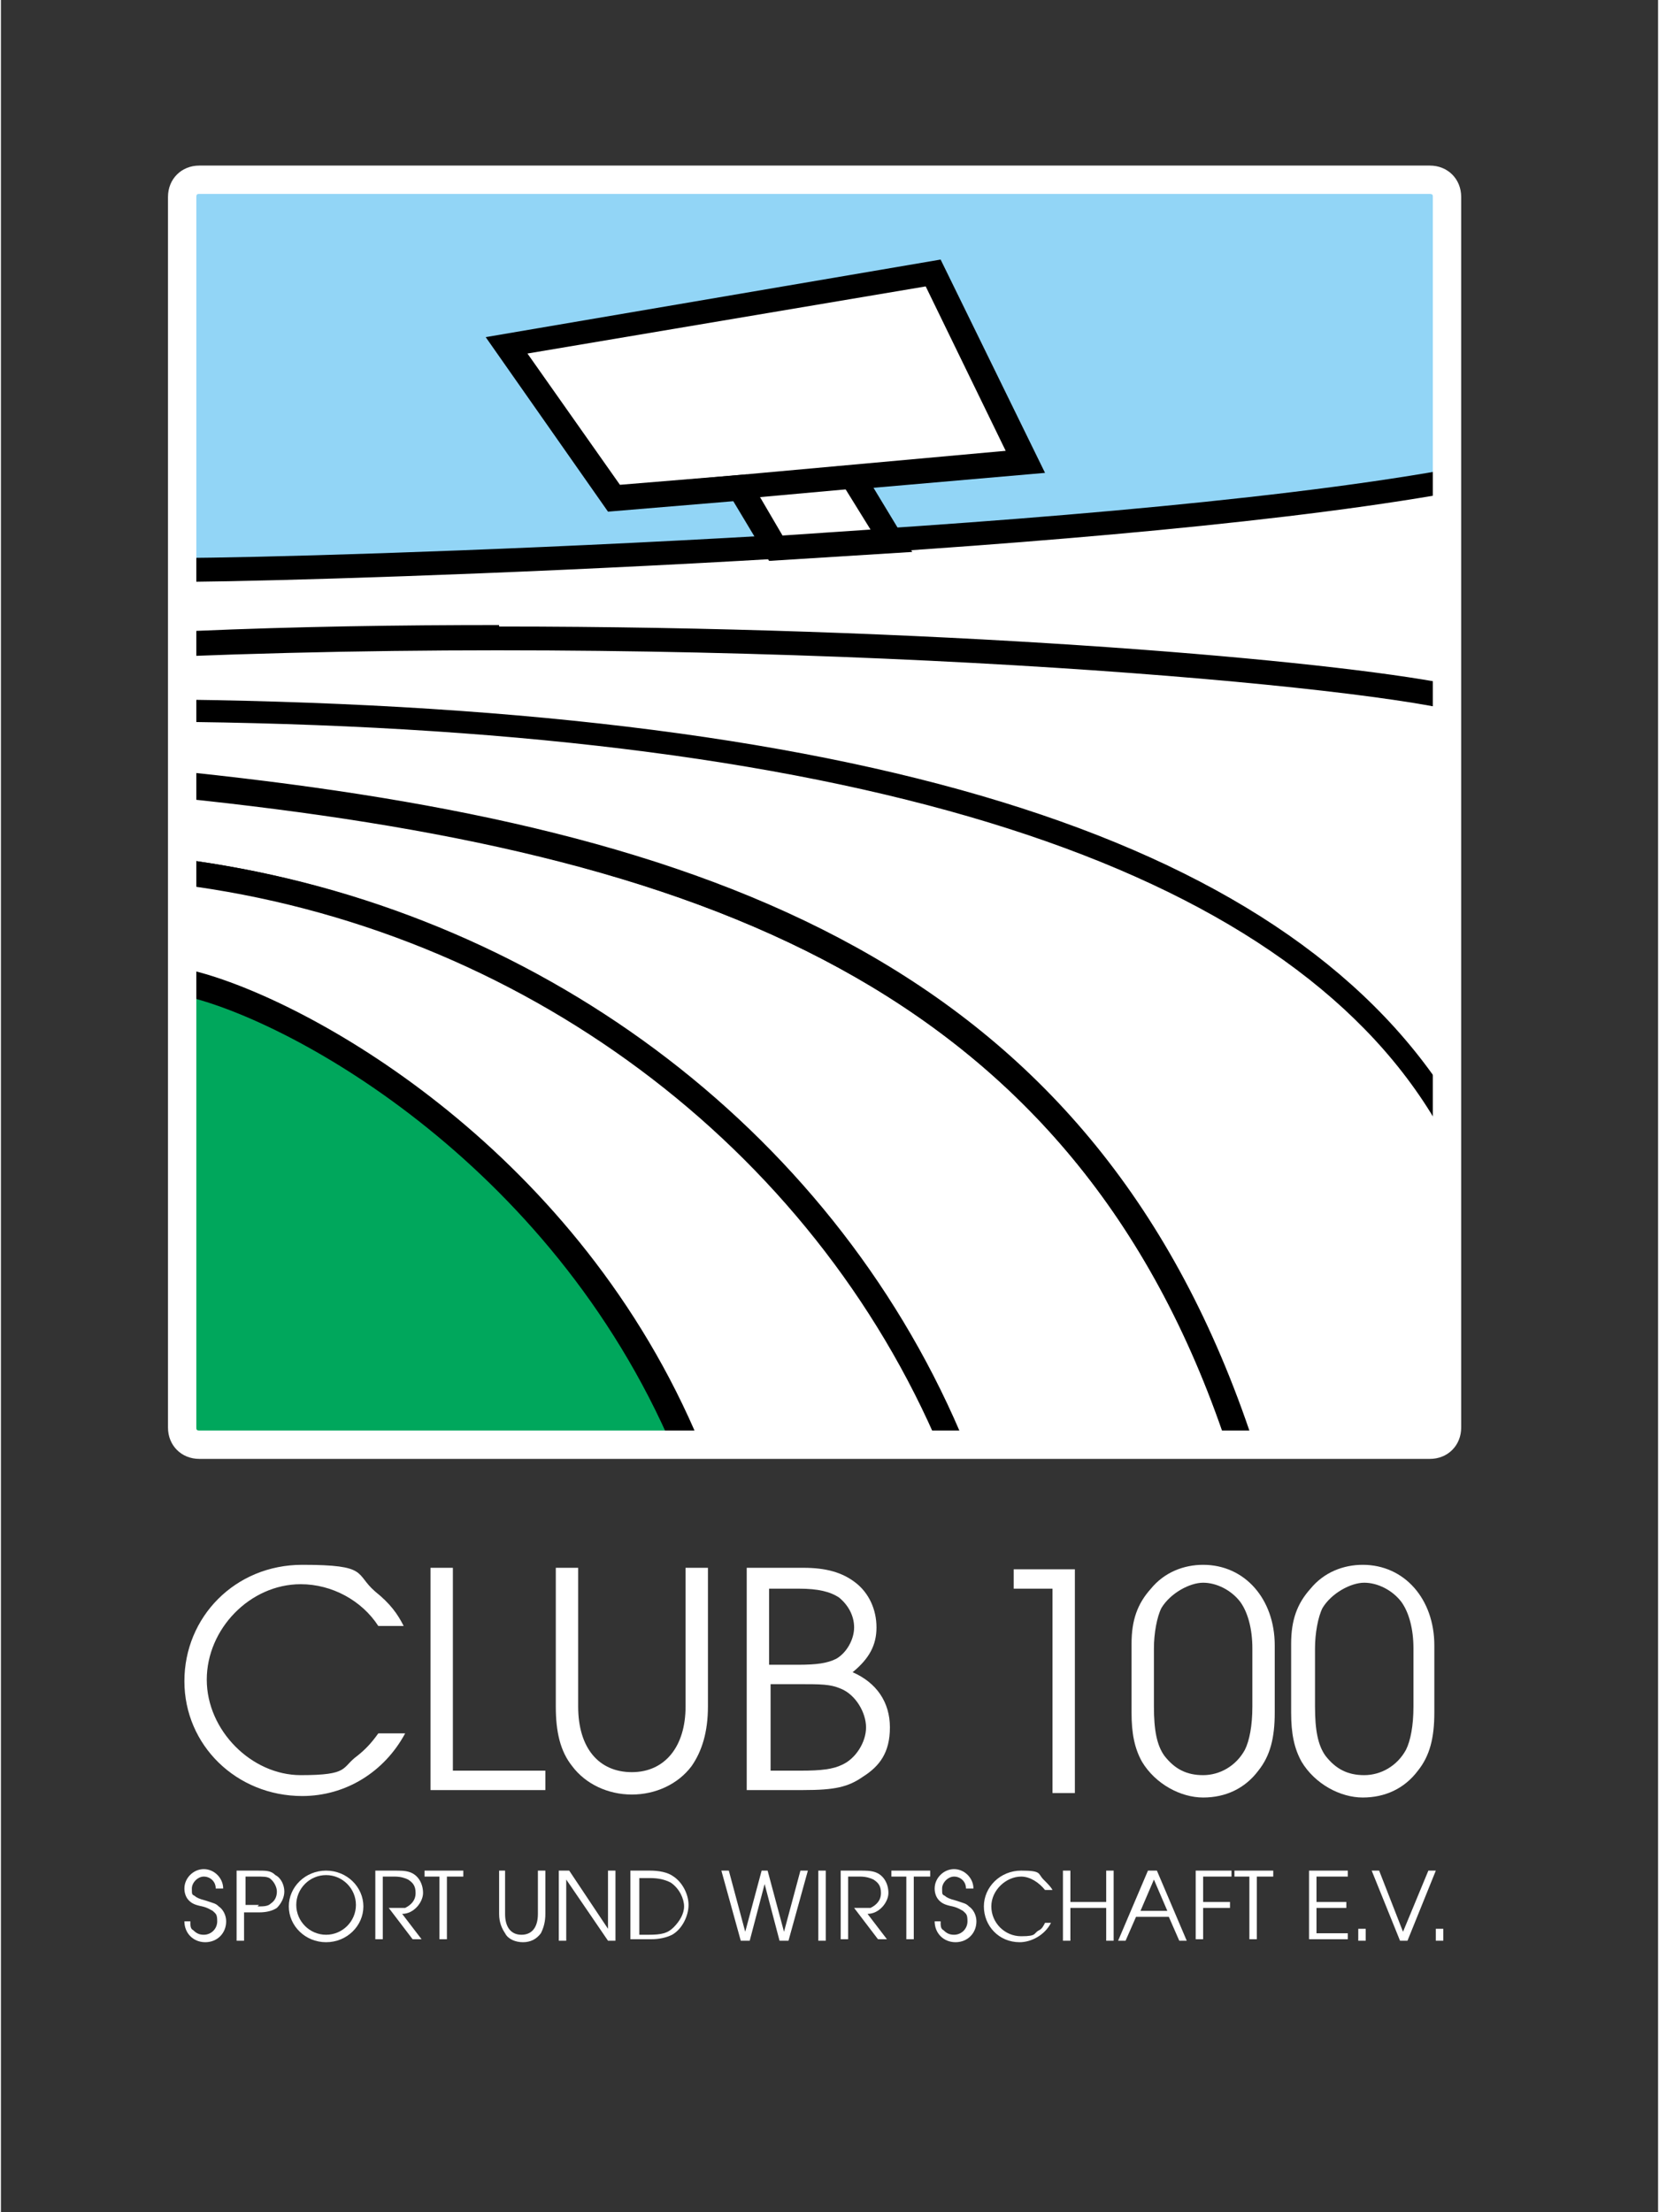
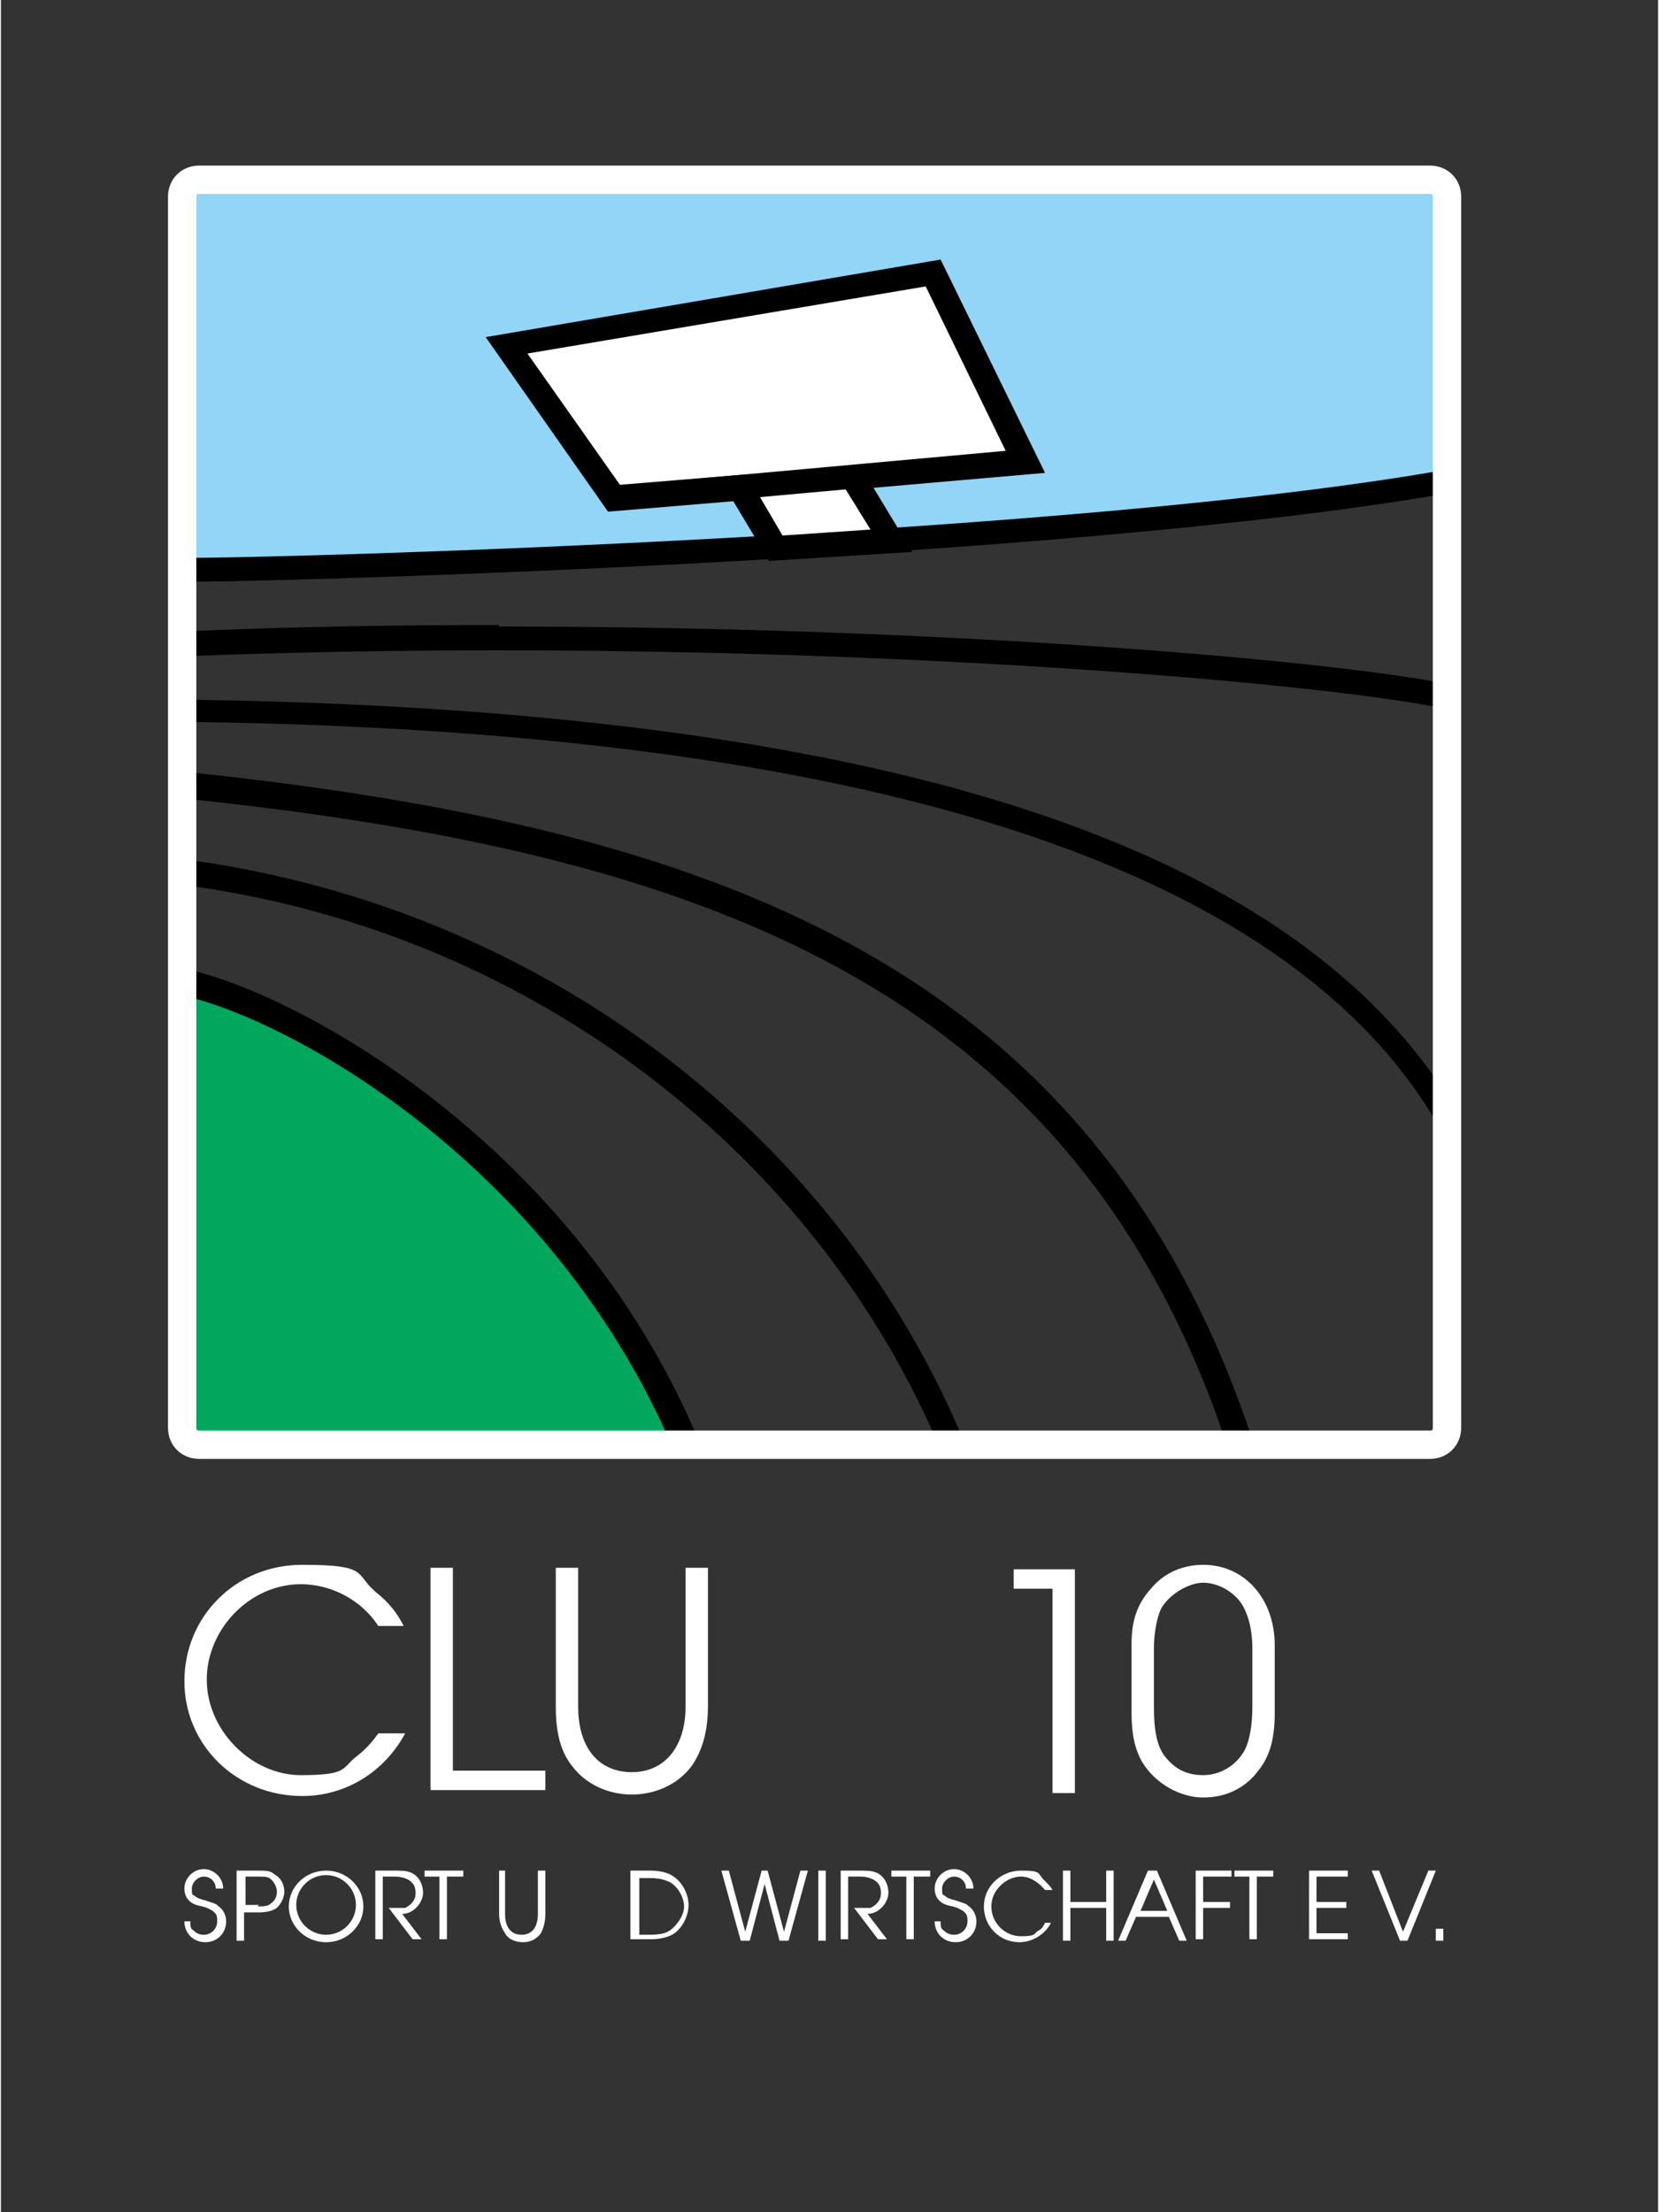
<svg xmlns="http://www.w3.org/2000/svg" id="Ebene_1" version="1.1" viewBox="0 0 111.1 148.3" width="111" height="148">
  <rect x="0" y="0" width="111.1" height="148.3" fill="#333333" stroke="none" />
  <defs>
    <style>
      .st0 {
        fill: #fff;
      }

      .st1 {
        fill: #00a75c;
      }

      .st2 {
        fill: none;
        stroke: #fff;
        stroke-width: 1.9px;
      }

      .st3 {
        fill: #92d5f6;
      }
    </style>
  </defs>
  <g>
-     <path class="st0" d="M13.3,12h82.5c.6,0,1.1.5,1.1,1.1v82.5c0,.6-.5,1.1-1.1,1.1H13.3c-.6,0-1.1-.5-1.1-1.1V13.2c0-.6.5-1.1,1.1-1.1Z" />
    <path class="st0" d="M54.5,54.5" />
  </g>
  <path class="st3" d="M12.1,12v26.2c8.2,0,60.6-1.6,84.9-5.9V12H12.1Z" />
  <path class="st1" d="M12.1,65.9c6.7,1.3,25.2,11,33.7,31H12.1v-31Z" />
  <path d="M65,97.7h-19.7l-.2-.5c-8.3-19.5-26.2-29.1-33.1-30.5h-.7v-9.1h.9c23.4,3.1,43.5,18,52.3,39l.5,1.1ZM46.4,96h16.2c-8.7-19.6-27.6-33.5-49.6-36.7v5.8c7.5,1.9,25.1,11.6,33.5,30.8Z" />
  <path d="M84.2,97.7h-21l-.2-.5c-8.6-20.4-28.2-35-51-37.9h-.7v-7.5h.9c35.4,3.8,61.1,12.9,71.7,44.8l.4,1.1ZM64.3,96h17.6c-10.4-30-35.2-38.8-69-42.5v4.2c22.9,3.2,42.6,17.8,51.4,38.3Z" />
  <path d="M95.7,97.7h-13.2l-.2-.6c-10.3-31.2-35.6-40-70.3-43.6h-.7v-6.6h.8c46.9.6,74.8,9.6,85.5,27.6v.2c.1,0,.1,20.8.1,20.8,0,1.3-.8,2.2-2.1,2.2ZM83.7,96h12c.2,0,.4,0,.4-.6v-20.4c-10.2-17-38.2-26-83.2-26.6v3.4c34.8,3.7,60.1,12.8,70.8,44.1Z" />
  <path d="M97.8,47.7l-1-.2c-9.8-2-46.5-5-84.7-3.5h-.8s0-6.6,0-6.6h.8c8.7,0,60.5-1.6,84.7-5.9l1-.2v16.4ZM33.4,42c28.8,0,53.8,2.1,62.8,3.7v-12.5c-24,4.1-72.7,5.7-83.3,5.8v3.3c6.9-.3,13.8-.4,20.5-.4Z" />
  <g>
    <polygon class="st0" points="34 23.1 62.6 18.3 68.8 30.9 57.2 32 59.7 36.2 52 36.7 49.6 32.6 41.1 33.4 34 23.1" />
    <path d="M63,17.4l7,14.3-11.5,1,2.6,4.3-9.6.6-2.4-4-8.4.7-8.2-11.7M50,31.8l2.4,4.1,5.9-.4-2.6-4.2,11.7-1-5.4-11.1-26.7,4.5,6.2,8.8,8.5-.7Z" />
  </g>
  <g>
    <line class="st0" x1="41.1" y1="33.4" x2="68.8" y2="30.9" />
    <polyline points="68.7 30.1 68.9 31.7 41.2 34.2 41.1 32.6" />
  </g>
  <g>
    <path class="st0" d="M27.1,116.2c-1.4,2.6-4,4.2-6.9,4.2-4.4,0-7.9-3.4-7.9-7.7s3.4-7.8,7.9-7.8,3.5.6,4.9,1.8c1,.8,1.5,1.5,1.9,2.3h-1.7c-1.1-1.7-3.1-2.8-5.2-2.8-3.4,0-6.3,3-6.3,6.4s3,6.4,6.3,6.4,2.7-.5,3.8-1.3c.5-.4.9-.8,1.4-1.5h1.7Z" />
    <path class="st0" d="M28.8,105.1h1.5v13.6h6.2v1.3h-7.7v-15Z" />
    <path class="st0" d="M38.7,105.1v9.3c0,2.8,1.4,4.4,3.6,4.4s3.6-1.7,3.6-4.4v-9.3h1.5v9.3c0,1.7-.4,3-1.1,4-.9,1.2-2.4,1.9-4,1.9s-3.1-.7-4-1.9c-.8-1-1.1-2.3-1.1-4v-9.3h1.5Z" />
-     <path class="st0" d="M50,105.1h3.8c1.5,0,2.6.3,3.5,1,.9.7,1.4,1.8,1.4,3s-.5,2.1-1.6,3c1.6.7,2.5,2,2.5,3.7s-.7,2.6-1.8,3.3c-1,.7-1.9.9-4,.9h-3.8v-15ZM53.4,111.6c1.3,0,2-.1,2.6-.4.7-.4,1.2-1.3,1.2-2.1s-.4-1.5-1-2c-.6-.4-1.4-.6-2.7-.6h-2v5.1h1.9ZM53.6,118.7c1.4,0,2.2-.1,2.8-.4.9-.4,1.6-1.5,1.6-2.5s-.7-2.2-1.7-2.6c-.7-.3-1.3-.3-2.9-.3h-1.8v5.8h2.1Z" />
    <path class="st0" d="M70.5,106.5h-2.6v-1.3h4.1v15h-1.5v-13.6Z" />
    <path class="st0" d="M75.8,110.2c0-1.6.4-2.7,1.3-3.7.9-1.1,2.2-1.6,3.5-1.6,2.8,0,4.8,2.3,4.8,5.4v4.5c0,1.7-.3,2.9-1.1,3.9-.9,1.2-2.2,1.8-3.7,1.8s-3.2-.9-4.1-2.4c-.5-.9-.7-1.9-.7-3.3v-4.5ZM83.9,110.5c0-1.3-.3-2.4-.8-3.1-.6-.8-1.6-1.3-2.5-1.3s-2.2.7-2.8,1.7c-.3.6-.5,1.7-.5,2.7v3.9c0,1.6.2,2.6.7,3.3.7.9,1.5,1.3,2.6,1.3s2.2-.6,2.8-1.7c.3-.6.5-1.6.5-2.9v-3.9Z" />
-     <path class="st0" d="M86.5,110.2c0-1.6.4-2.7,1.3-3.7.9-1.1,2.2-1.6,3.5-1.6,2.8,0,4.8,2.3,4.8,5.4v4.5c0,1.7-.3,2.9-1.1,3.9-.9,1.2-2.2,1.8-3.7,1.8s-3.2-.9-4.1-2.4c-.5-.9-.7-1.9-.7-3.3v-4.5ZM94.7,110.5c0-1.3-.3-2.4-.8-3.1-.6-.8-1.6-1.3-2.5-1.3s-2.2.7-2.8,1.7c-.3.6-.5,1.7-.5,2.7v3.9c0,1.6.2,2.6.7,3.3.7.9,1.5,1.3,2.6,1.3s2.2-.6,2.8-1.7c.3-.6.5-1.6.5-2.9v-3.9Z" />
  </g>
  <g>
    <path class="st0" d="M12.7,128.8c0,.3,0,.5.2.6.2.2.4.3.7.3.5,0,.9-.4.9-.9s-.1-.5-.3-.7c-.2-.1-.3-.2-.7-.3-.5-.1-.7-.2-.9-.4-.2-.2-.3-.5-.3-.8,0-.7.6-1.3,1.3-1.3s1.3.6,1.3,1.3h-.5c0-.5-.4-.8-.8-.8s-.8.4-.8.8,0,.4.2.5c.1.1.3.2.7.3.6.2.7.2.9.4.3.2.5.6.5,1,0,.8-.6,1.4-1.4,1.4s-1.4-.6-1.4-1.4h.5Z" />
    <path class="st0" d="M15.9,125.4h1.3c.6,0,.9,0,1.2.3.4.2.6.7.6,1.1s-.2.8-.5,1.1c-.3.2-.7.3-1.2.3h-1v1.9h-.5v-4.7ZM17.2,127.8c.4,0,.7,0,.9-.2.3-.2.4-.5.4-.8s-.2-.7-.5-.9c-.2-.1-.4-.1-.9-.1h-.7v1.9h.9Z" />
    <path class="st0" d="M24.3,127.8c0,1.3-1.1,2.4-2.5,2.4s-2.5-1.1-2.5-2.4,1.1-2.4,2.5-2.4,2.5,1.1,2.5,2.4ZM19.8,127.7c0,1.1.9,2,2,2s2-.9,2-2-.9-2-2-2-2,.9-2,2Z" />
    <path class="st0" d="M25.1,125.4h1.2c.5,0,.8,0,1.1.1.6.2.9.8.9,1.4s-.6,1.4-1.4,1.4l1.3,1.7h-.6l-1.6-2.1c.7,0,.9,0,1.1,0,.4-.2.7-.5.7-1s-.2-.7-.5-.9c-.2-.1-.5-.2-.9-.2h-.8v4.2h-.5v-4.7Z" />
    <path class="st0" d="M29.5,125.8h-1.1v-.4h2.6v.4h-1.1v4.2h-.5v-4.2Z" />
    <path class="st0" d="M33.8,125.4v2.9c0,.9.4,1.4,1.1,1.4s1.1-.5,1.1-1.4v-2.9h.5v2.9c0,.5-.1.9-.3,1.3-.3.4-.7.6-1.2.6s-1-.2-1.2-.6c-.2-.3-.4-.7-.4-1.3v-2.9h.5Z" />
-     <path class="st0" d="M37.5,125.4h.6l2.6,3.9v-3.9h.5v4.7h-.5l-2.8-4.1v4.1h-.5v-4.7Z" />
    <path class="st0" d="M42.2,125.4h1.3c.6,0,1.2.1,1.6.4.6.4,1,1.2,1,1.9s-.4,1.6-1.1,2c-.4.2-.9.3-1.4.3h-1.4v-4.7ZM43.4,129.7c.9,0,1.3-.1,1.7-.5.4-.4.7-.9.7-1.4s-.3-1.2-.9-1.6c-.4-.2-.8-.3-1.4-.3h-.7v3.8h.7Z" />
    <path class="st0" d="M48.3,125.4h.5l1.1,4.1,1.1-4.1h.4l1.1,4.1,1.1-4.1h.5l-1.3,4.7h-.6l-1-3.8-1,3.8h-.6l-1.3-4.7Z" />
-     <path class="st0" d="M54.8,125.4h.5v4.7h-.5v-4.7Z" />
+     <path class="st0" d="M54.8,125.4h.5v4.7h-.5Z" />
    <path class="st0" d="M56.3,125.4h1.2c.5,0,.8,0,1.1.1.6.2.9.8.9,1.4s-.6,1.4-1.4,1.4l1.3,1.7h-.6l-1.6-2.1c.7,0,.9,0,1.1,0,.4-.2.7-.5.7-1s-.2-.7-.5-.9c-.2-.1-.5-.2-.9-.2h-.8v4.2h-.5v-4.7Z" />
    <path class="st0" d="M60.8,125.8h-1.1v-.4h2.6v.4h-1.1v4.2h-.5v-4.2Z" />
    <path class="st0" d="M63,128.8c0,.3,0,.5.2.6.2.2.4.3.7.3.5,0,.9-.4.9-.9s-.1-.5-.3-.7c-.2-.1-.3-.2-.7-.3-.5-.1-.7-.2-.9-.4-.2-.2-.3-.5-.3-.8,0-.7.6-1.3,1.3-1.3s1.3.6,1.3,1.3h-.5c0-.5-.4-.8-.8-.8s-.8.4-.8.8,0,.4.2.5c.1.1.3.2.7.3.6.2.7.2.9.4.3.2.5.6.5,1,0,.8-.6,1.4-1.4,1.4s-1.4-.6-1.4-1.4h.5Z" />
    <path class="st0" d="M70.4,128.9c-.4.8-1.3,1.3-2.1,1.3-1.4,0-2.4-1.1-2.4-2.4s1.1-2.4,2.5-2.4,1.1.2,1.5.6c.3.3.5.5.6.7h-.5c-.4-.5-1-.9-1.6-.9-1,0-2,.9-2,2s.9,2,2,2,.8-.2,1.2-.4c.2-.1.3-.3.4-.5h.5Z" />
    <path class="st0" d="M71.2,125.4h.5v2.1h2.4v-2.1h.5v4.7h-.5v-2.2h-2.4v2.2h-.5v-4.7Z" />
    <path class="st0" d="M77,125.4h.5l2,4.7h-.5l-.7-1.6h-2.2l-.7,1.6h-.5l2-4.7ZM78.2,128.1l-.9-2.1-.9,2.1h1.8Z" />
    <path class="st0" d="M80.1,125.4h2.4v.4h-1.9v1.7h1.8v.4h-1.8v2.1h-.5v-4.7Z" />
    <path class="st0" d="M83.8,125.8h-1.1v-.4h2.6v.4h-1.1v4.2h-.5v-4.2Z" />
    <path class="st0" d="M87.7,125.4h2.6v.4h-2.1v1.7h2v.4h-2v1.7h2.1v.4h-2.6v-4.7Z" />
-     <path class="st0" d="M91,129.3h.5v.8h-.5v-.8Z" />
    <path class="st0" d="M91.9,125.4h.5l1.6,4.1,1.7-4.1h.5l-1.9,4.7h-.5l-1.9-4.7Z" />
    <path class="st0" d="M96.2,129.3h.5v.8h-.5v-.8Z" />
  </g>
  <g>
    <path class="st0" d="M95.8,97.8H13.3c-1.2,0-2.1-.9-2.1-2.1V13.2c0-1.2.9-2.1,2.1-2.1h82.5c1.2,0,2.1.9,2.1,2.1v82.5c0,1.2-.9,2.1-2.1,2.1ZM13.3,13c-.1,0-.2,0-.2.2v82.5c0,.1,0,.2.2.2h82.5c.1,0,.2,0,.2-.2V13.2c0-.1,0-.2-.2-.2H13.3Z" />
    <path class="st2" d="M54.5,54.5" />
  </g>
</svg>